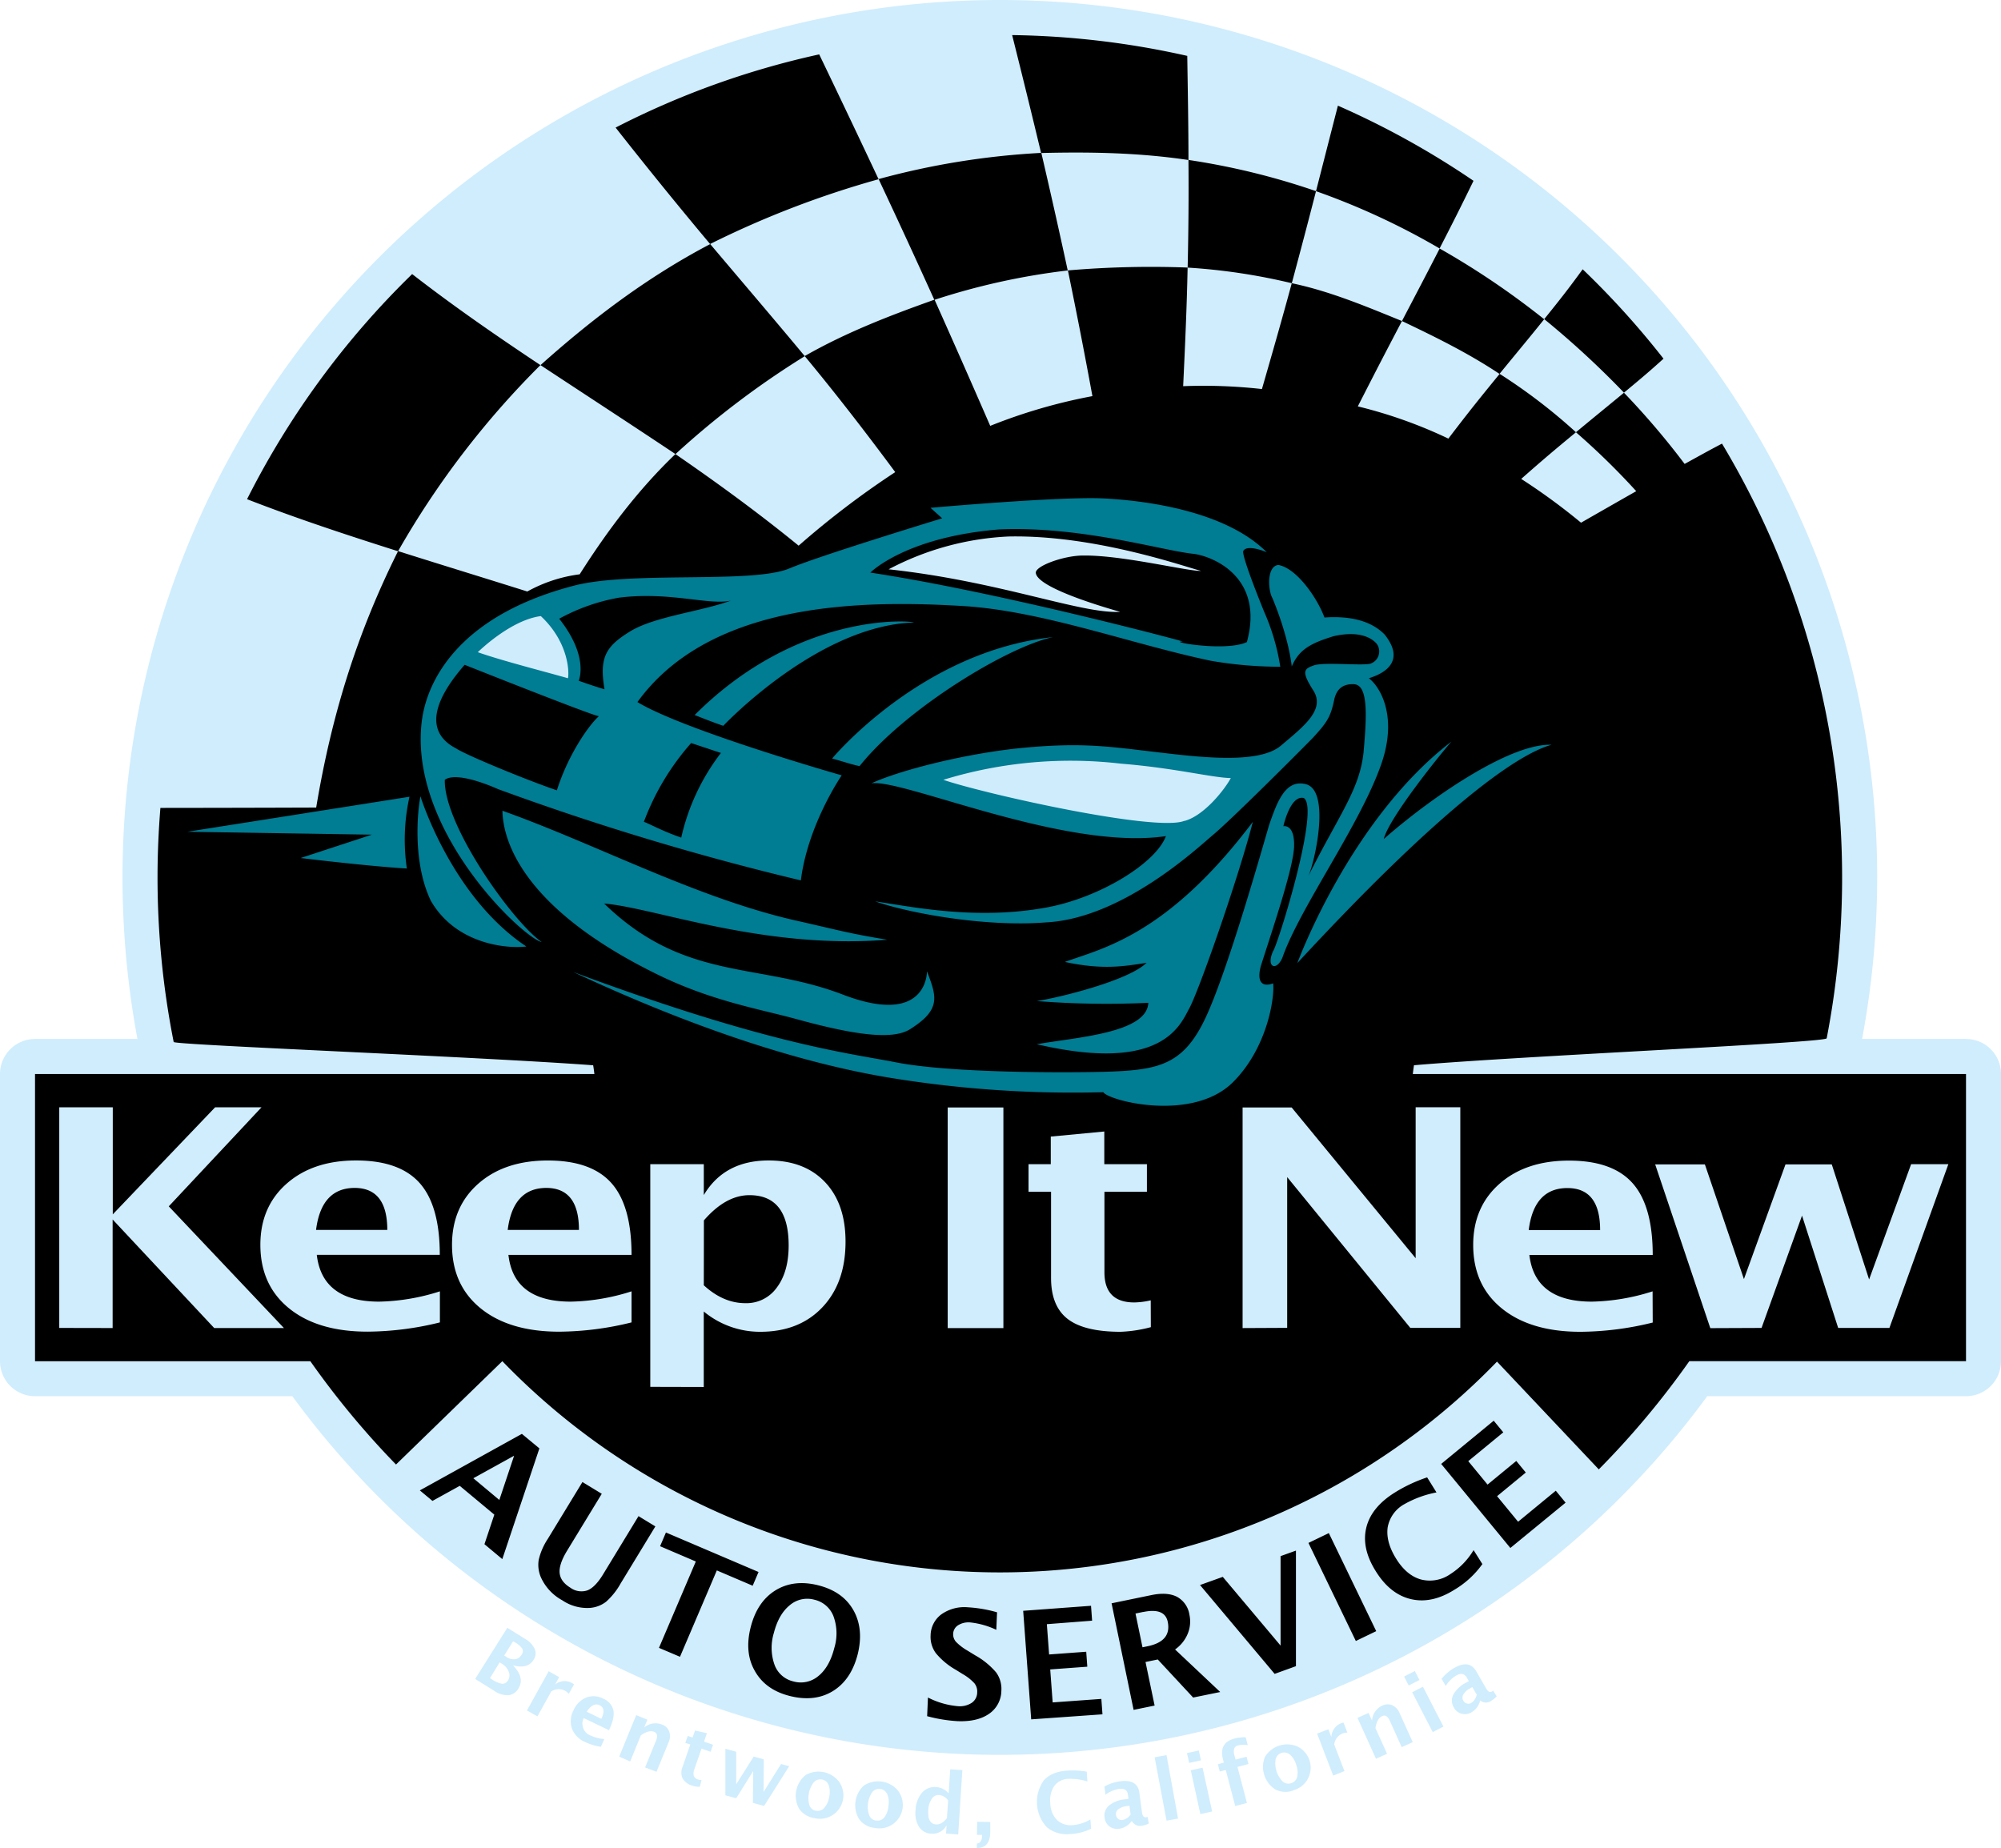
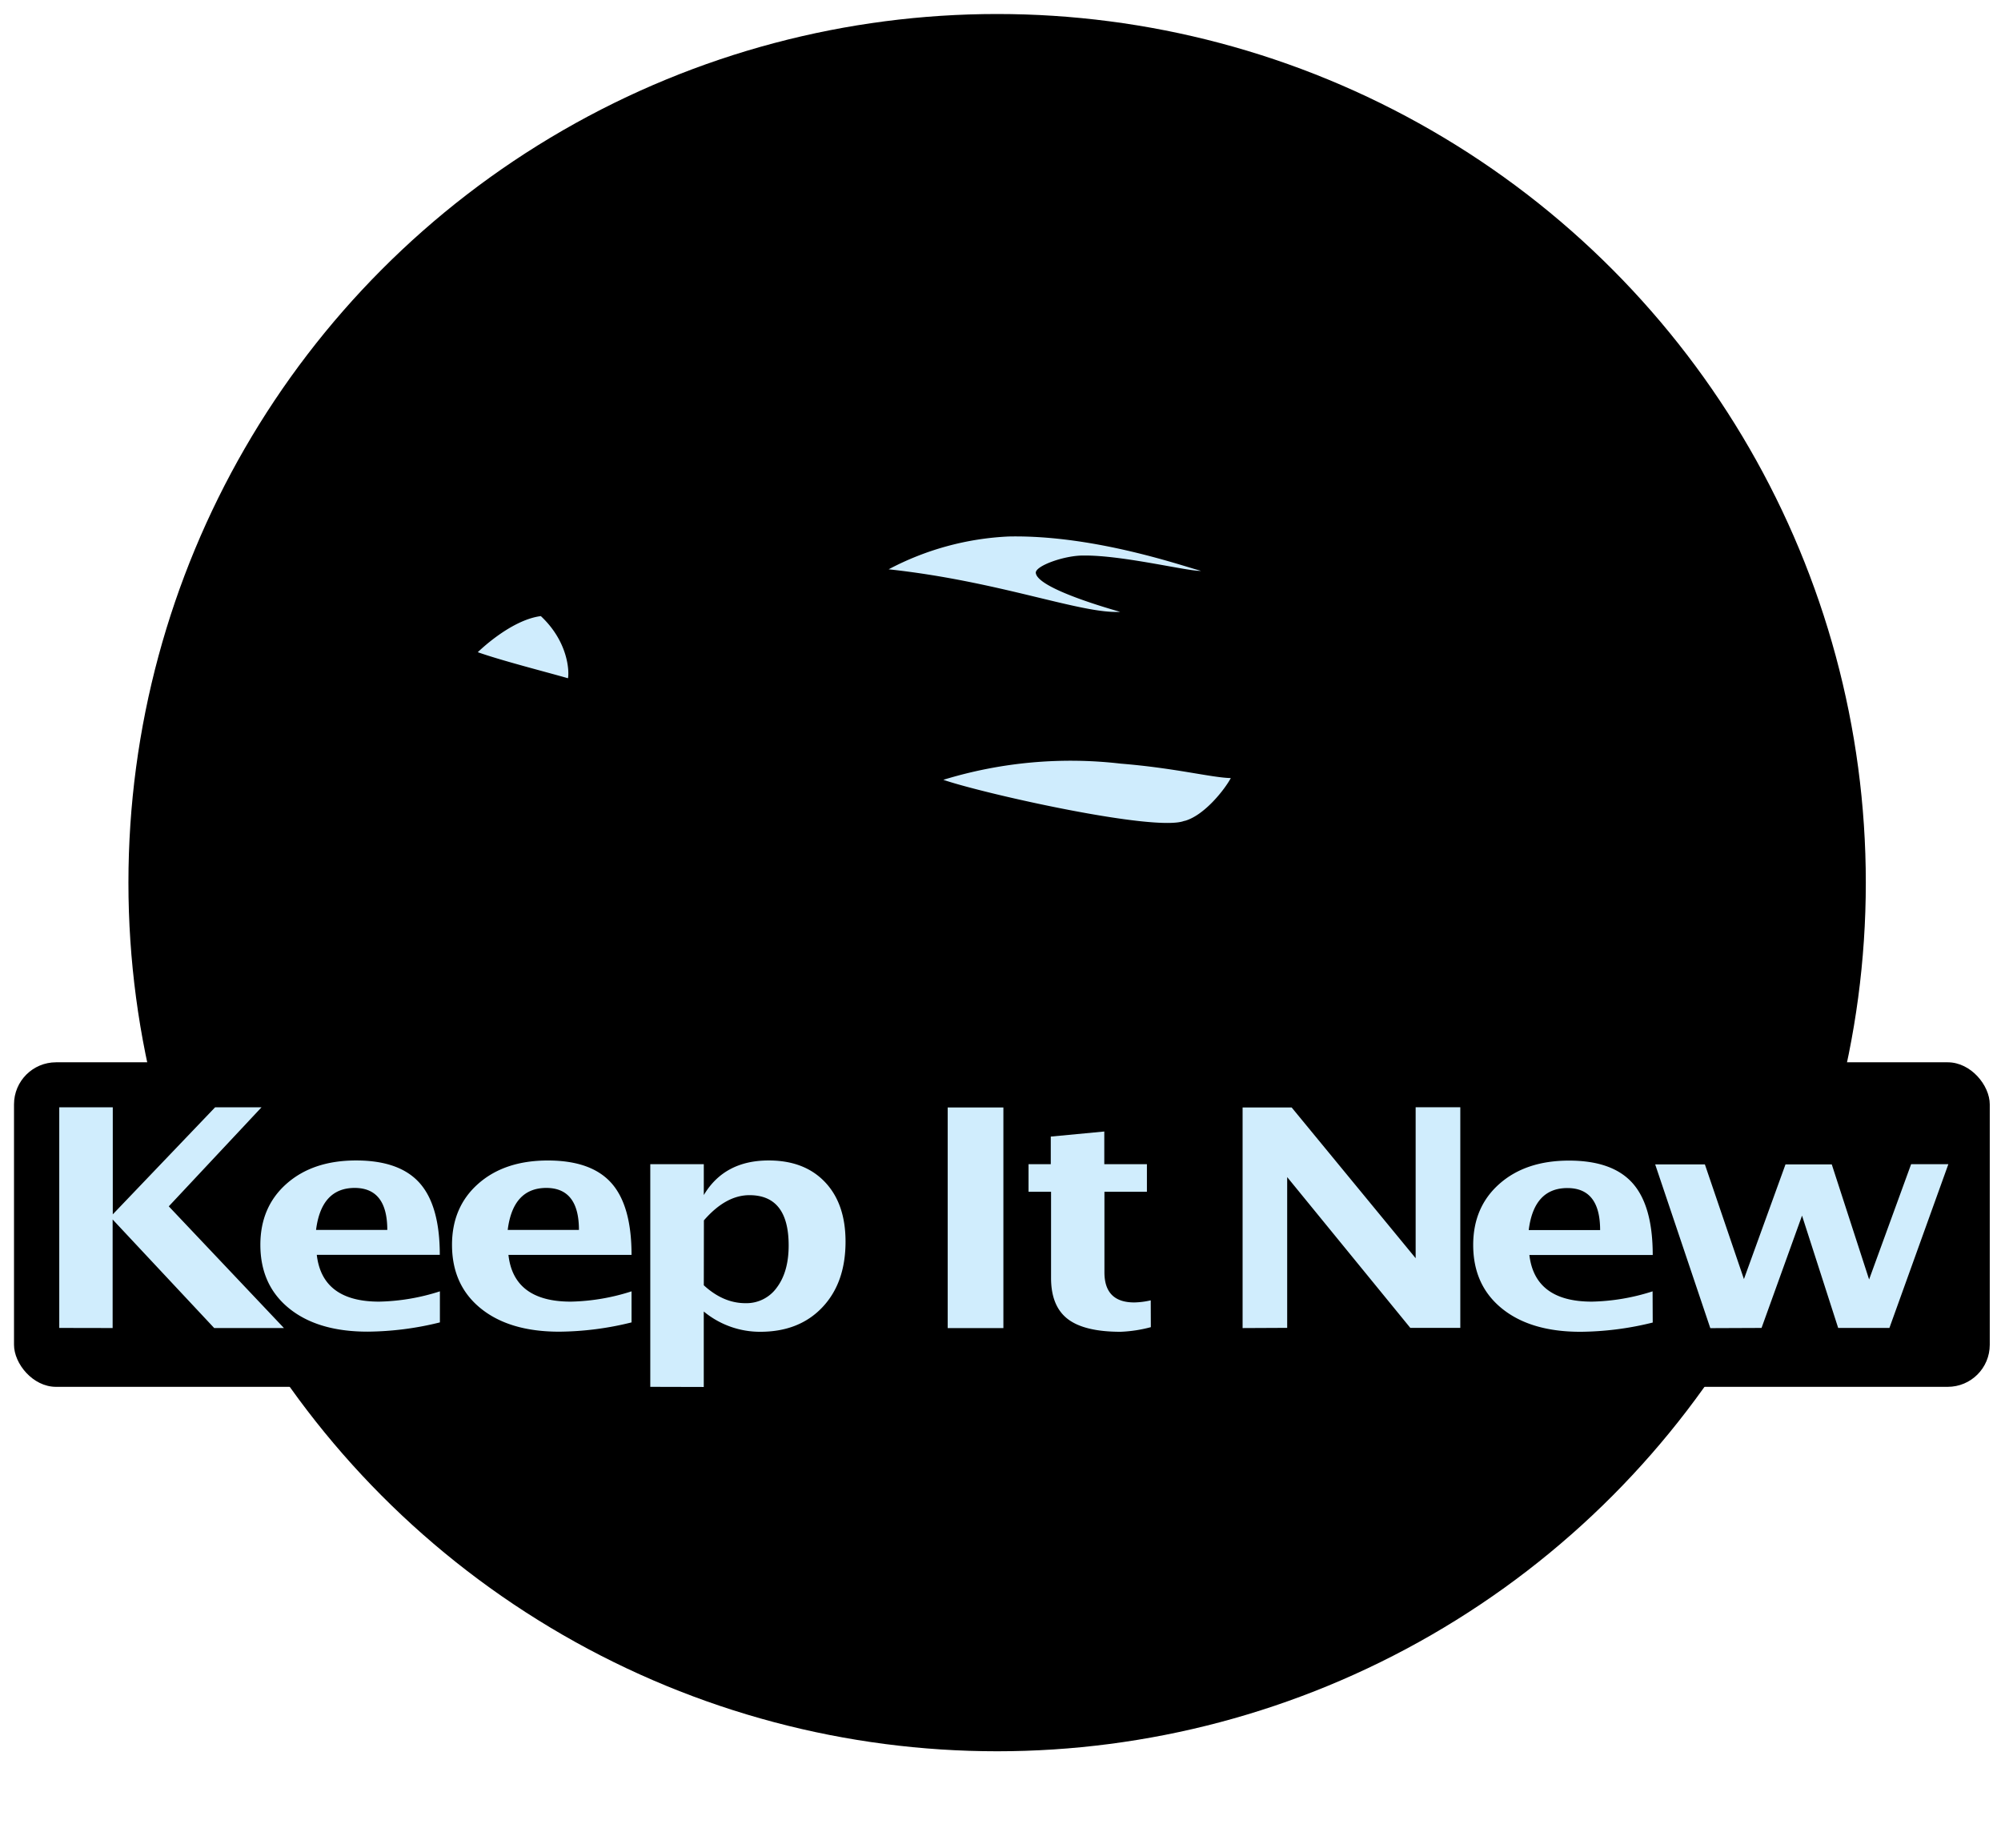
<svg xmlns="http://www.w3.org/2000/svg" id="Layer_3" data-name="Layer 3" viewBox="0 0 571.33 527.67">
  <defs>
    <style>.cls-1{fill:#d0edfd;}.cls-2{fill:#007c93;}.cls-3{fill:#cfecfd;}</style>
  </defs>
  <title>keep it new -logo-dark</title>
  <circle cx="284.7" cy="252.03" r="248.03" />
  <rect x="4" y="303.33" width="564.12" height="92.67" rx="12" ry="12" />
  <path class="cls-1" d="M138.25,431.51v-63h15.28v30.57l29.22-30.57H196l-26.48,28.28,32.88,34.75H182.49l-29-31v31Zm108.68-1.58a87.75,87.75,0,0,1-20.65,2.64q-14.2,0-22.4-6.64t-8.21-18.14q0-10.86,7.51-17.48T223,383.69q12.44,0,18.17,6.47t5.73,20.48H211.78Q213.33,424,229.59,424a60.28,60.28,0,0,0,17.34-2.94Zm-35.36-26.4h20.34q0-12-9.34-12Q213.07,391.57,211.57,403.53Zm90.08,26.4A87.75,87.75,0,0,1,281,432.58q-14.2,0-22.4-6.64t-8.21-18.14q0-10.86,7.51-17.48t19.85-6.62q12.44,0,18.17,6.47t5.73,20.48H266.5Q268,424,284.31,424a60.28,60.28,0,0,0,17.34-2.94Zm-35.36-26.4h20.34q0-12-9.34-12Q267.79,391.57,266.29,403.53ZM307,448.33V384.76h15.28v8.81q5.88-9.88,18.53-9.88,10.22,0,16.08,6.18t5.86,17q0,11.75-6.61,18.74t-17.71,7a25.19,25.19,0,0,1-16.16-5.79v21.55Zm15.28-29q5.57,5.11,11.87,5.11a10.65,10.65,0,0,0,9-4.49q3.36-4.49,3.36-12,0-14.35-11.2-14.35-6.76,0-13,7.2Zm69.64,12.22v-63h15.9v63Zm58-.26a39.26,39.26,0,0,1-8.62,1.32q-10.38,0-15.12-3.66t-4.75-11.67V392.63H415v-7.88h6.35v-7.88l15.28-1.45v9.33H448.8v7.88H436.67v23q0,8.6,8.52,8.6a22.56,22.56,0,0,0,4.7-.6Zm26.2.26v-63h14l35.41,43.05V368.49h12.75v63H524l-35.15-43.05v43.05Zm117.1-1.58a87.74,87.74,0,0,1-20.65,2.64q-14.2,0-22.4-6.64t-8.21-18.14q0-10.86,7.51-17.48t19.85-6.62q12.44,0,18.17,6.47t5.73,20.48H558Q559.58,424,575.84,424a60.27,60.27,0,0,0,17.34-2.94Zm-35.36-26.4h20.34q0-12-9.34-12Q559.32,391.57,557.82,403.53Zm51.8,28-15.74-46.76h14.19l11.15,32.75,11.87-32.75h13.21L655,417.67l12-32.92h10.63l-16.83,46.76H646.17l-10.32-32.07-11.56,32.07Z" transform="translate(-121.33 -52.33)" />
-   <path class="cls-1" d="M257,531.74l9.18-14.61,5,3.12a6.73,6.73,0,0,1,2.83,2.94,3.3,3.3,0,0,1-.37,3.14q-1.66,2.64-5.85,1.53,3.47,3.57,1.57,6.59a3.77,3.77,0,0,1-2.88,1.93,6.5,6.5,0,0,1-4-1.23Zm4.23-.24.59.37a7,7,0,0,0,2.9,1.25,1.85,1.85,0,0,0,1.67-1,2.66,2.66,0,0,0,.19-2.47,4.64,4.64,0,0,0-2-2.28L264,527Zm4.06-6.46.66.42a3.63,3.63,0,0,0,2.44.65,2.51,2.51,0,0,0,1.83-1.24,1.72,1.72,0,0,0,.25-1.75,5.88,5.88,0,0,0-2.07-1.8l-.55-.35Zm6.5,15.7,6.2-11.2,3,1.67-1.17,2.11a4.33,4.33,0,0,1,4.88-.39,3,3,0,0,1,.53.37L283.73,536a4,4,0,0,0-1.06-.89,3.85,3.85,0,0,0-3.95.2l-3.93,7.11Zm21.1,10.38a16.55,16.55,0,0,1-4.51-1.38,6.91,6.91,0,0,1-3.76-3.84,6.64,6.64,0,0,1,.5-5.28,6.73,6.73,0,0,1,3.61-3.57,5.85,5.85,0,0,1,4.83.32,4.74,4.74,0,0,1,2.92,3.39q.39,2.16-1.28,5.61L288,542.91a3.61,3.61,0,0,0,2,5,11.45,11.45,0,0,0,3.88,1Zm-4-10,4.13,2q1.43-2.95-.47-3.87T288.83,541.14Zm9.24,12.79,4.85-11.85,3.19,1.31-.91,2.23a5,5,0,0,1,5.06-.85,3.48,3.48,0,0,1,2.09,2,4.23,4.23,0,0,1-.2,3.12l-3.43,8.38L305.52,557l3.1-7.59q.83-2-.51-2.57-1.52-.62-3.8,1l-3.05,7.46Zm23,8.64a7.42,7.42,0,0,1-2-.3,4.88,4.88,0,0,1-2.9-2.07,4.19,4.19,0,0,1,0-3.37l2.2-6.37L317,550l.71-2,1.36.47.71-2,3.39.75-.83,2.41,2.59.9-.71,2-2.59-.9-2.06,5.94q-.77,2.23,1,2.86a4.27,4.27,0,0,0,1.06.19Zm7.31,2.41,0-13.29,3.09.85,0,9.31,5-7.93,2.88.79-.07,9.33,5-8,2.32.64L339.49,568l-3.19-.88.08-9.08-4.85,7.77Zm25.36,6.5a6.34,6.34,0,0,1-4.33-2.7,7.63,7.63,0,0,1,1.89-9.59,7.42,7.42,0,0,1,9.5,1.86,6.7,6.7,0,0,1-7.07,10.43Zm.47-2.11a2.47,2.47,0,0,0,2.38-.76,6.1,6.1,0,0,0,1.42-3.14,6,6,0,0,0-.14-3.39,2.52,2.52,0,0,0-4.23-.83,7.41,7.41,0,0,0-1.28,6.51A2.41,2.41,0,0,0,354.18,569.37Zm16.92,4.94a6.35,6.35,0,0,1-4.49-2.41,7.63,7.63,0,0,1,1.27-9.69,7.42,7.42,0,0,1,9.6,1.25,6.7,6.7,0,0,1-6.38,10.86Zm.34-2.13a2.47,2.47,0,0,0,2.32-.92A6.1,6.1,0,0,0,375,568a6,6,0,0,0-.35-3.37,2.53,2.53,0,0,0-4.28-.56,7.41,7.41,0,0,0-.86,6.58A2.41,2.41,0,0,0,371.43,572.18Zm19.92,3.73.15-2.41a4.39,4.39,0,0,1-4.35,2.43,4.34,4.34,0,0,1-3.51-1.92,7.39,7.39,0,0,1-1-4.73,8.14,8.14,0,0,1,1.81-5,4.8,4.8,0,0,1,4.11-1.65,5.14,5.14,0,0,1,3.54,1.82l.44-6.89,3.46.22-1.18,18.38Zm.6-9.44a3.58,3.58,0,0,0-2.58-1.57,2.3,2.3,0,0,0-2.1,1.09,6.21,6.21,0,0,0-1,3.23q-.25,3.92,2.26,4.08,1.54.1,3.06-1.78Zm9.65,9.81-1.43,0,.06-3.74,3.74.06,0,2.9q-.08,4.58-3.82,4.52l0-1.29a1.21,1.21,0,0,0,1.05-.55,2.62,2.62,0,0,0,.42-1.5Zm31.17-1.76a14.6,14.6,0,0,1-5.89,1.51,8.88,8.88,0,0,1-6.76-1.94,10.61,10.61,0,0,1-.87-13.35q2.22-2.5,6.63-2.8a24.06,24.06,0,0,1,5.64.29l.19,2.8a16.66,16.66,0,0,0-5.36-.75,5.23,5.23,0,0,0-4.08,2,7.34,7.34,0,0,0-1.15,5,7,7,0,0,0,1.91,4.76,5.69,5.69,0,0,0,4.53,1.45,11.48,11.48,0,0,0,5-1.62Zm11.53-2.13a5.26,5.26,0,0,1-3.45,2.14,3.73,3.73,0,0,1-2.84-.66,3.55,3.55,0,0,1-1.39-2.5,3.72,3.72,0,0,1,1.25-3.47,8.63,8.63,0,0,1,4.66-1.78l.91-.12-.15-1.16q-.26-2-2.52-1.68a8.38,8.38,0,0,0-3.9,1.67l-.31-2.36a13,13,0,0,1,4.48-1.49q5-.66,5.51,3.3l.75,5.62q.2,1.49,1.16,1.36a2.9,2.9,0,0,0,.44-.11l.33,1.91a6.85,6.85,0,0,1-1.88.58,2.58,2.58,0,0,1-2.92-1.29Zm-.24-1.84-.34-2.58-.81.11a4.6,4.6,0,0,0-2.36.88,1.73,1.73,0,0,0-.68,1.64,1.65,1.65,0,0,0,1.89,1.44A3.73,3.73,0,0,0,444.06,570.56Zm10.25,1.67L451,554.11l3.4-.62,3.29,18.12Zm6.45-16.48-.62-2.81,3.37-.74.62,2.81Zm3.2,14.61-2.74-12.51,3.37-.74,2.74,12.51Zm9.95-2.3-2.7-10.3-1.7.45-.55-2.09,1.7-.45-.23-.89q-1.26-4.82,3.31-6a11.94,11.94,0,0,1,3.16-.37l.59,2.26a6.88,6.88,0,0,0-2.71.07,1.53,1.53,0,0,0-1.18.94,4,4,0,0,0,.14,2.12l.27,1,3.14-.82.55,2.09-3.14.82,2.7,10.3Zm16.58-4.45a6.34,6.34,0,0,1-5.09-.27,7.63,7.63,0,0,1-3-9.31,7.42,7.42,0,0,1,9.21-3,6.7,6.7,0,0,1-1.15,12.54Zm-.6-2.07a2.48,2.48,0,0,0,1.71-1.82,6.1,6.1,0,0,0-.28-3.43,6,6,0,0,0-1.76-2.9,2.52,2.52,0,0,0-4.11,1.32,7.41,7.41,0,0,0,2,6.32A2.41,2.41,0,0,0,489.89,561.53Zm12-2.16-4.6-12,3.22-1.24.87,2.25a4.33,4.33,0,0,1,2.84-4,3,3,0,0,1,.62-.16l1.1,2.87a4,4,0,0,0-1.37.24,3.85,3.85,0,0,0-2.39,3.15l2.92,7.59Zm12.21-4.82-5.27-11.67,3.15-1.42,1,2.2a5,5,0,0,1,2.86-4.26,3.48,3.48,0,0,1,2.91-.13,4.22,4.22,0,0,1,2.12,2.29l3.73,8.25-3.15,1.42-3.37-7.47q-.9-2-2.21-1.39-1.5.68-1.92,3.42l3.32,7.34Zm9.35-20.91-1.32-2.56,3.07-1.58,1.32,2.56Zm6.85,13.3-5.86-11.38,3.07-1.58,5.86,11.38Zm13.54-9a5.26,5.26,0,0,1-2.37,3.29,3.74,3.74,0,0,1-2.88.48,3.56,3.56,0,0,1-2.24-1.78,3.72,3.72,0,0,1-.17-3.68,8.63,8.63,0,0,1,3.63-3.42l.8-.46-.58-1q-1-1.73-3-.59a8.38,8.38,0,0,0-3,3l-1.19-2.06a13,13,0,0,1,3.58-3.09q4.35-2.51,6.35,1l2.83,4.91q.75,1.3,1.59.82a2.84,2.84,0,0,0,.37-.27l1,1.64a6.9,6.9,0,0,1-1.51,1.25,2.58,2.58,0,0,1-3.2-.08Zm-.93-1.61-1.3-2.25-.71.41a4.61,4.61,0,0,0-1.85,1.71,1.73,1.73,0,0,0,0,1.78,1.65,1.65,0,0,0,2.29.62A3.73,3.73,0,0,0,542.93,536.37Z" transform="translate(-121.33 -52.33)" />
-   <path class="cls-2" d="M564.33,265c-10.33,2.83-32.58,19.08-72.58,62.33,0,0,15-41,44-63.25-3.58,4.08-17.83,21.83-19.33,27.83C531.25,278.92,553.08,264.5,564.33,265Zm-52.17-19c1.5-.5,11.75-3.42,4.5-12.5-4.75-4.83-12-5.19-17.17-4.85-2-5.46-7.87-14.06-13.17-15-3.33.33-3,7.17-1.67,9.5,4.83,11.67,5.5,19.5,5.5,19.5,2.08-4.92,5.58-6.71,12-8.67,7-1.58,10.67.33,12.25,2.17a3.68,3.68,0,0,1-1.75,5.67c-2.17.67-13.33-.5-16.17.5s-3.67,1.67-.17,7.17-2.75,10.25-9.25,15.75-24,3.21-36.71,1.71-20.29-2.62-36.54-1.12-35.46,6.38-43.67,10.17c9-1.33,55.21,19.33,84.08,15.08-2.83,7.67-18.83,17.58-34.12,20.38-20.21,3.7-38.5-.25-48.87-1.75,9.63,3.38,31.51,7.38,48.75,6,21.63-1.08,43.08-21.08,47.42-24.75,5.17-4.25,24-23.08,28.75-27.92,4.08-4.42,5.08-6,6.08-10.67.67-3.58,2.81-4.81,5.75-4.67,3.92.33,3.67,8.33,2.67,19.5-1.17,10.75-7,17.75-15.83,35.42,1.83-3.67,6.67-24.87-.83-26.42-5.83-1.33-8.12,5.54-10.25,11.54-1.75,5.88-11.37,40.17-17.87,54.5s-13.67,15.67-29.25,16.13c-9.37.25-44.12.5-60.12-2.83-13.25-2.54-36.82-5.29-91.5-25.67,31,14.5,62.75,25.75,91.17,30.33a324.34,324.34,0,0,0,60.17,4c1.67,2.5,25.67,8.67,37.17-3,9.5-9.58,11.79-23.62,11.33-28.08-3.17,1.17-4.75-.42-3.5-5,3.42-10.75,9.33-28.08,9.48-34.12.19-6.5-3.06-5.75-3.06-5.75s1.94-8.94,5.81-8.06c4.83,2.83-7.56,42.35-8.73,43.69-2.15,4.75,1,5.88,2.67,1.83,5-14.33,22.54-38.37,28.38-55.71C520.5,256.21,515,248.08,512.17,246ZM174.83,289.83l52.67.83-20.33,6.67s19.17,2.33,30.33,3a56.16,56.16,0,0,1,.75-20.5C230.92,281,174.83,289.83,174.83,289.83Zm66.54-10.12c-.87,4.5-2.25,19,3,29.88,7.5,12.88,22.63,13.63,27.25,13C250.17,308.33,241.38,279.71,241.38,279.71Zm176,70.79c36.5,8.5,41.1-6,43.67-10.5,3.38-6.79,14.25-38.29,18-53-24.5,32.5-43.17,36.17-53.67,40,10.83,2.33,16.92,1.25,23.33.25-5.17,5.08-24.83,9.92-31.33,10.92a252.19,252.19,0,0,0,31.83.5C448.83,347.33,428.67,348.5,417.33,350.5ZM276,321.33c-5.25-1.12-38-31.75-34.25-63,.5-3.5,3.27-28.25,43.38-38.75,16.33-4.29,50.88-.5,61.54-4.92,8.67-3.67,43.67-14.33,43.67-14.33l-3.33-3s37.33-3.33,49.67-2.67S471.33,198.33,483,210c-6.12-2.42-6.67-.33-6.67-.33s-1.08,0,5.92,17.29a62.64,62.64,0,0,1,4.63,15.75A116.17,116.17,0,0,1,467,241c-22.62-4.75-48-14.25-70.67-15.62-28-1.67-72-1.58-93,27.42,13.48,8.15,58.33,20.92,58.33,20.92s-9.67,14-11.67,30a769.08,769.08,0,0,1-86.5-26.08S252,272.33,248.33,275C248,287.83,267.5,315.33,276,321.33ZM305.17,287c1.5.5,5.33,2.67,10.67,4.5a61.94,61.94,0,0,1,11.33-24.17l-8.5-2.83A71.66,71.66,0,0,0,305.17,287Zm64.67-71.17c36.37,5.49,89.7,19.67,89.17,19.67-4.53,0,12.33,3,18.33.17,5-18.33-9.33-24.33-15-25.17-8.83-.83-32-8-55.67-7C379.83,205.67,369.83,215.83,369.83,215.83ZM281,229c8.67,11,5.56,17.71,5.56,17.71s3.81,1.38,7.37,2.44c-1.5-9,.23-12.15,7.23-16.48S321.33,227,330,223.83c-6.39,1.4-17.5-2.67-32-.83A55.32,55.32,0,0,0,281,229Zm-29.5,37c2.67,1.83,20,9,28.83,12,3.33-10.5,9.33-18.83,12-21.17-1.5,0-38.33-14.67-38.33-14.67C240.17,258,247.33,263.83,251.5,266Zm68.17-9.5c1.74.68,5.4,2.15,8.17,3.08,0,0,26.92-28.63,54.42-29.5C381.88,229.58,349.42,226.75,319.67,256.5Zm29.08,86.83c16.1,4.43,27.46,6.13,32.5,2.83,8.88-5.62,7.5-9.25,4.75-16.5,0,0,.33,16-24,6.67s-45.17-3.67-68.17-26c14.33,1.17,45.33,13.17,80.83,10.33-11.17-1.83-13.79-2.71-26-5.46-28.25-6.37-57.21-21.87-83.87-31.37.13,7.63,4.67,27.29,44,46.63C324.46,338.18,338,340.39,348.75,343.33ZM422,234.25c-37.67,4-63.08,34.67-63.08,34.67,3.92,1.08,5.12,1.58,7.83,2.17C379.92,254.62,409.17,236.92,422,234.25Z" transform="translate(-121.33 -52.33)" />
  <path class="cls-3" d="M375.06,214.89a81.06,81.06,0,0,1,34.31-9.37c24.83-.5,50.67,8.81,54.88,9.81-3.33.25-22.37-4.5-33.5-4.37-5.46-.08-14,3-13.67,5,.58,4.5,21.83,10.42,24.08,11.08C430,227.67,406.88,218.33,375.06,214.89ZM283.5,246c.38-1.87.13-10.37-7.75-17.75-8.75,1.13-18,10.31-18,10.31C264.63,241,277.75,244.33,283.5,246Zm176,40.75c5.67-1.5,11.58-9.08,13.25-12.25-5.5-.12-15.87-2.87-31.42-4.12A123.9,123.9,0,0,0,390.67,275C402.33,279,451.5,290,459.5,286.71Z" transform="translate(-121.33 -52.33)" />
-   <path class="cls-1" d="M521.62,144c9.61,4.58,19,9.19,27.87,15.11-5.38,6.6-8.22,10.07-14.62,18.46a133.52,133.52,0,0,0-25.85-9.2C514.69,157.23,517.08,152.68,521.62,144ZM349.36,208.14a248.81,248.81,0,0,1,27.58-21c-8.34-11.26-16.88-22.32-25.83-33.11A247.53,247.53,0,0,0,314.19,182C326.27,190.31,338,198.88,349.36,208.14ZM263.9,480.63,268.12,468l-11.64,6.43Zm90,28.5a7.66,7.66,0,0,0-7.09,1.57q-3.16,2.57-4.52,7.88a14.49,14.49,0,0,0,.17,9.07,7.51,7.51,0,0,0,5.34,4.78A7.77,7.77,0,0,0,355,530.9q3.16-2.56,4.54-8a14.23,14.23,0,0,0-.21-9A7.65,7.65,0,0,0,353.91,509.13ZM286.84,216.32c7.88-12.4,16.62-24.08,27.34-34.34-12.8-8.54-25.69-16.93-38.54-25.4A248.59,248.59,0,0,0,235,209.7c12.28,3.89,24.61,7.66,36.89,11.53A41.52,41.52,0,0,1,286.84,216.32ZM692.67,359v82a10,10,0,0,1-10,10H608.79a250.42,250.42,0,0,1-404,0H131.33a10,10,0,0,1-10-10V359a10,10,0,0,1,10-10h29.24a252,252,0,0,1-4.26-46.17,250.5,250.5,0,1,1,501,0A252,252,0,0,1,653,349h29.62A10,10,0,0,1,692.67,359ZM264.75,497.52l10.59-31.62-5-4.14L241.2,477.9l3.61,3,7.79-4.3,9.87,8.22-2.82,8.44Zm43.7-9.34-4.81-2.93L293.5,501.91q-2.21,3.62-4.41,4.52a5.33,5.33,0,0,1-4.91-.75q-2.83-1.73-3.06-4.21t2.12-6.34l9.91-16.26-5.52-3.36-9.9,16.25a18.32,18.32,0,0,0-2.58,5.94,9,9,0,0,0,.61,5,14,14,0,0,0,6.08,6.56,12.68,12.68,0,0,0,8,2.19,8.63,8.63,0,0,0,4.58-1.79,20.19,20.19,0,0,0,4.11-5.18ZM326,500.75l10.24,4.37,1.67-3.92-26.44-11.28-1.67,3.92L320,498.2l-10.52,24.66,6,2.55Zm39,11.37q-3-5.33-10-7.11t-12.24,1.42q-5.22,3.22-7.08,10.48t1.17,12.54q3,5.36,9.86,7.12,7.18,1.84,12.41-1.36t7.11-10.56Q368,517.44,365,512.11Zm42.24,23a8,8,0,0,0-1.48-5.23,21.71,21.71,0,0,0-6-4.9l-2.17-1.33a15.08,15.08,0,0,1-3.3-2.52,3.19,3.19,0,0,1-.81-2.28,3,3,0,0,1,1.4-2.45,5.64,5.64,0,0,1,3.47-.81,23.15,23.15,0,0,1,7.45,2.11l.21-5a37.82,37.82,0,0,0-8.32-1.43,11.35,11.35,0,0,0-7.56,2,7.6,7.6,0,0,0-3.09,6,7.81,7.81,0,0,0,1.5,5.1,20.43,20.43,0,0,0,5.7,4.75l2,1.24a13.73,13.73,0,0,1,3.31,2.61,3.75,3.75,0,0,1,.79,2.59,3.62,3.62,0,0,1-1.57,3,6.28,6.28,0,0,1-4,.94,23,23,0,0,1-8.49-2.47l-.23,5.33a42.62,42.62,0,0,0,8.64,1.42q5.64.24,9-2.07A8.06,8.06,0,0,0,407.24,535.11Zm28.87,6.72-.32-4.4-13.9,1-.7-9.42,10.59-.78-.31-4.27-10.6.78-.64-8.65,12.92-1-.31-4.25-19.37,1.43,2.29,31Zm33.62-6.37-12.89-12.15a10.29,10.29,0,0,0,3.59-4.44,9.11,9.11,0,0,0,.51-5.46,7,7,0,0,0-3.54-5.13q-2.77-1.43-7.3-.5l-11.39,2.35L445,540.57l6-1.23L448.4,526.9l3.5-.72L462,537.05Zm21.62-7.38,0-33-4.39,1.58,0,25.54-16.5-19.62-6.5,2.33,21.31,25.37Zm22.92-10-13.53-28-5.82,2.81,13.53,28Zm30.32-19.14-2.52-4a20.67,20.67,0,0,1-6.62,6.84,10.23,10.23,0,0,1-8.43,1.54q-4.1-1.16-7.07-5.94t-2.41-8.92a9.43,9.43,0,0,1,4.79-6.65,29.93,29.93,0,0,1,9.15-3.34l-2.67-4.3a43.34,43.34,0,0,0-9.21,4.32q-6.76,4.21-8.17,10.07T514.16,501q4.07,6.54,10,7.94t12.38-2.64A26.27,26.27,0,0,0,544.58,498.94Zm23.75-17.55-2.8-3.41-10.76,8.86-6-7.3,8.2-6.75-2.72-3.31-8.2,6.75-5.51-6.69,10-8.23L547.82,458l-15,12.34,19.75,24ZM682.67,359H524.72c.06-.48.11-1,.33-2.5,30.91-2.67,117.6-6.43,117.84-7.69A241.06,241.06,0,0,0,613,179c-3.64,1.91-6,3.23-10.67,5.8A222.67,222.67,0,0,0,585,164.46c4.74-3.94,7.21-6,11.3-9.71a241.91,241.91,0,0,0-23.08-25.53c-4.15,5.71-6.52,8.7-11,14.26a230.19,230.19,0,0,0-29.86-20.2c3.81-7.41,5.86-11.46,9.69-19.32A240,240,0,0,0,503.33,82.5q-3.13,12.2-6.25,24.41A204.06,204.06,0,0,0,460.66,98c0-9.9-.19-19.8-.34-29.71a241.07,241.07,0,0,0-50-5.94q4.22,16.8,8.26,33.64a220.06,220.06,0,0,0-46.41,7.48q-8.39-17.85-16.94-35.61A238.81,238.81,0,0,0,297.1,88.76q13.24,16.85,27,33.27c-17.82,9.35-33.5,21.19-48.45,34.56-12.46-8.29-24.82-16.82-36.64-26a241.21,241.21,0,0,0-47.14,64.28c14.16,5.51,28.62,10.27,43.1,14.86-11.83,23.72-19,47-23.36,73.19q-22.24.08-44.48.1c-.53,6.54-.82,13.16-.82,19.84a241.33,241.33,0,0,0,4.61,47c.17.86,87.1,4.21,119.77,6.65.23,1.31.3,2.25.36,2.5H131.33v82h78.61a241.79,241.79,0,0,0,24.46,29.5L264.76,441a197.46,197.46,0,0,0,284,.13l29.06,30.77A241.8,241.8,0,0,0,603.67,441h79ZM459.15,162.6a150.16,150.16,0,0,1,22.49.82c2.9-10.06,5.79-20.12,8.52-30.22a172.86,172.86,0,0,0-29.74-4.46C460.2,140,459.68,151.31,459.15,162.6Zm-11.41,350-2.2.46,2,9.64,1.46-.3q6.89-1.42,5.74-7Q453.89,511.35,447.75,512.62ZM521.62,144c4.54-8.69,6.56-12.5,10.77-20.71a204.9,204.9,0,0,0-35.31-16.37c-2.71,10.53-4,15.38-6.91,26.28C501.06,135.48,511.36,139.82,521.62,144Zm49.68,31.75c5.82-4.82,8.52-7,13.72-11.29a255.86,255.86,0,0,0-22.77-21c-4.91,6.11-7.37,9-12.76,15.61A160.14,160.14,0,0,1,571.3,175.75Zm1.45,25.83c6.7-3.83,9.85-5.64,15.76-9a206,206,0,0,0-17.21-16.82c-5.82,4.82-8.9,7.38-15.63,13.32A177.59,177.59,0,0,1,572.75,201.58ZM460.43,128.73q.36-15.35.23-30.71c-14-2.09-27.89-2.35-42-2q3.9,16.74,7.53,33.53A278.16,278.16,0,0,1,460.43,128.73Zm-72.34,9.19q-7.81-17.27-15.88-34.42A270.58,270.58,0,0,0,324.09,122c9,10.66,18.09,21.28,27,32C362.91,147.25,375.3,142.47,388.09,137.92Zm16,36a155,155,0,0,1,29.15-8.48q-3.3-18-7-35.89a196,196,0,0,0-38.06,8.38Q396.2,155.86,404.05,173.91Z" transform="translate(-121.33 -52.33)" />
</svg>